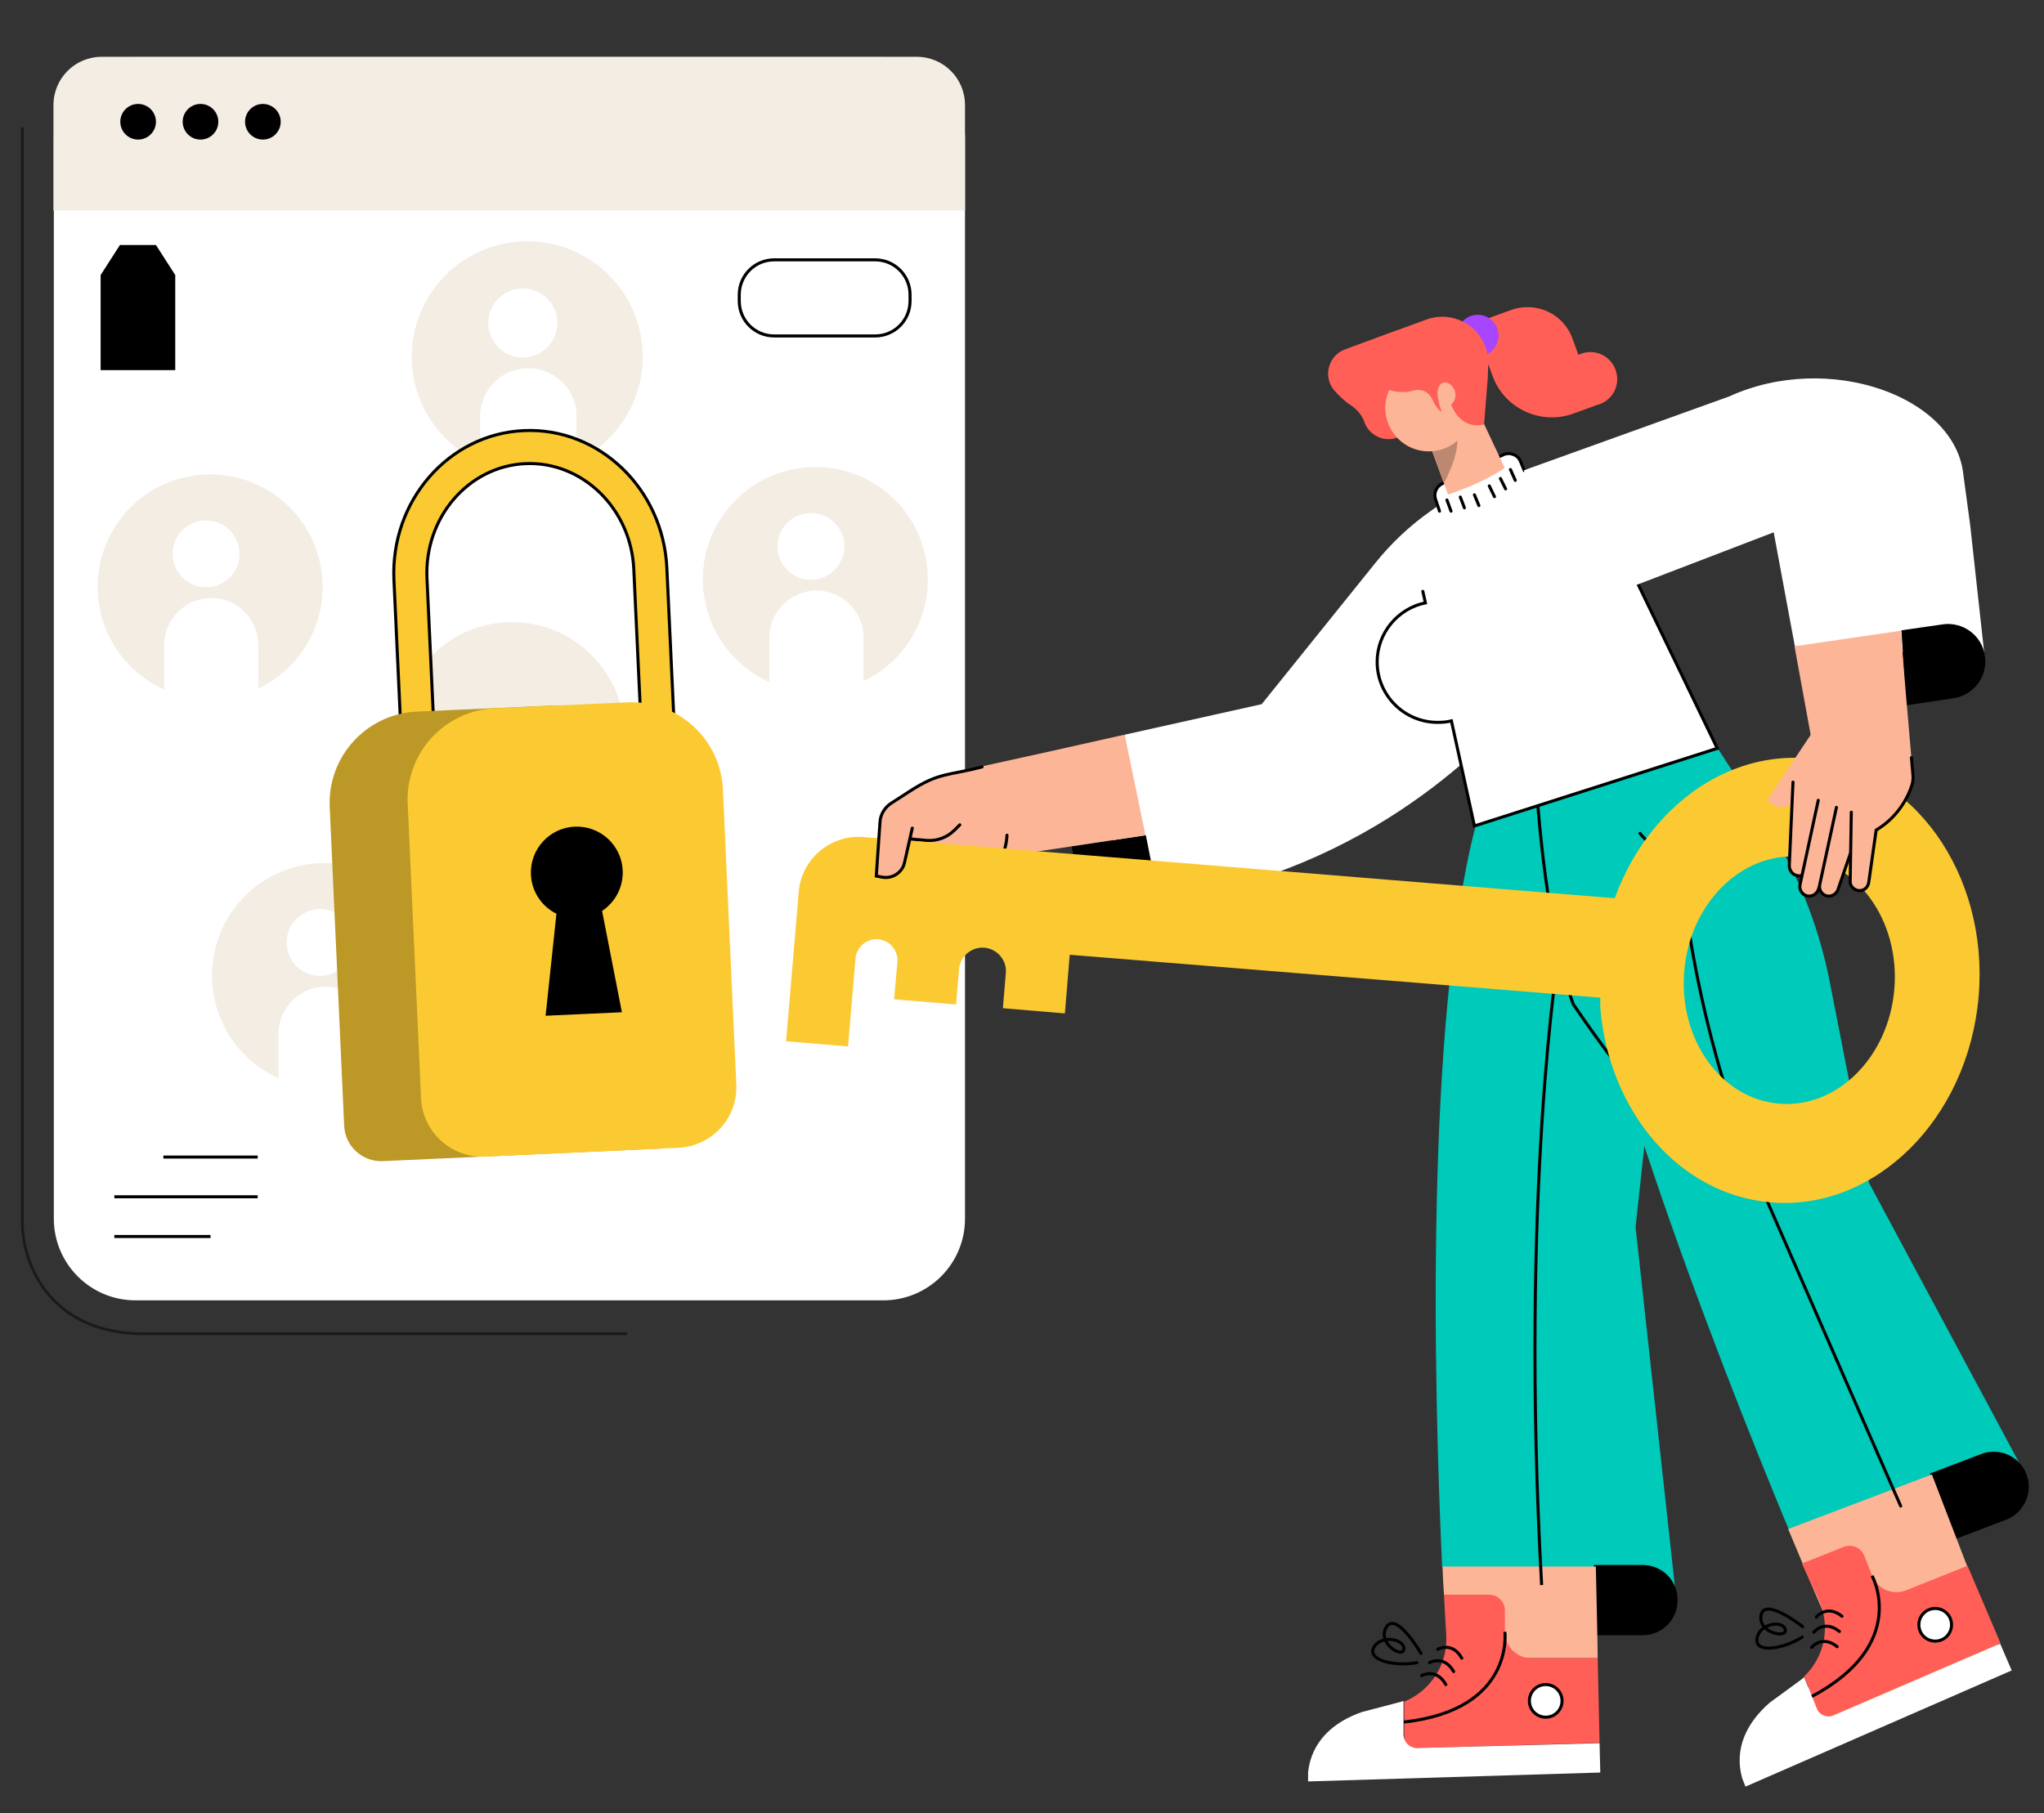
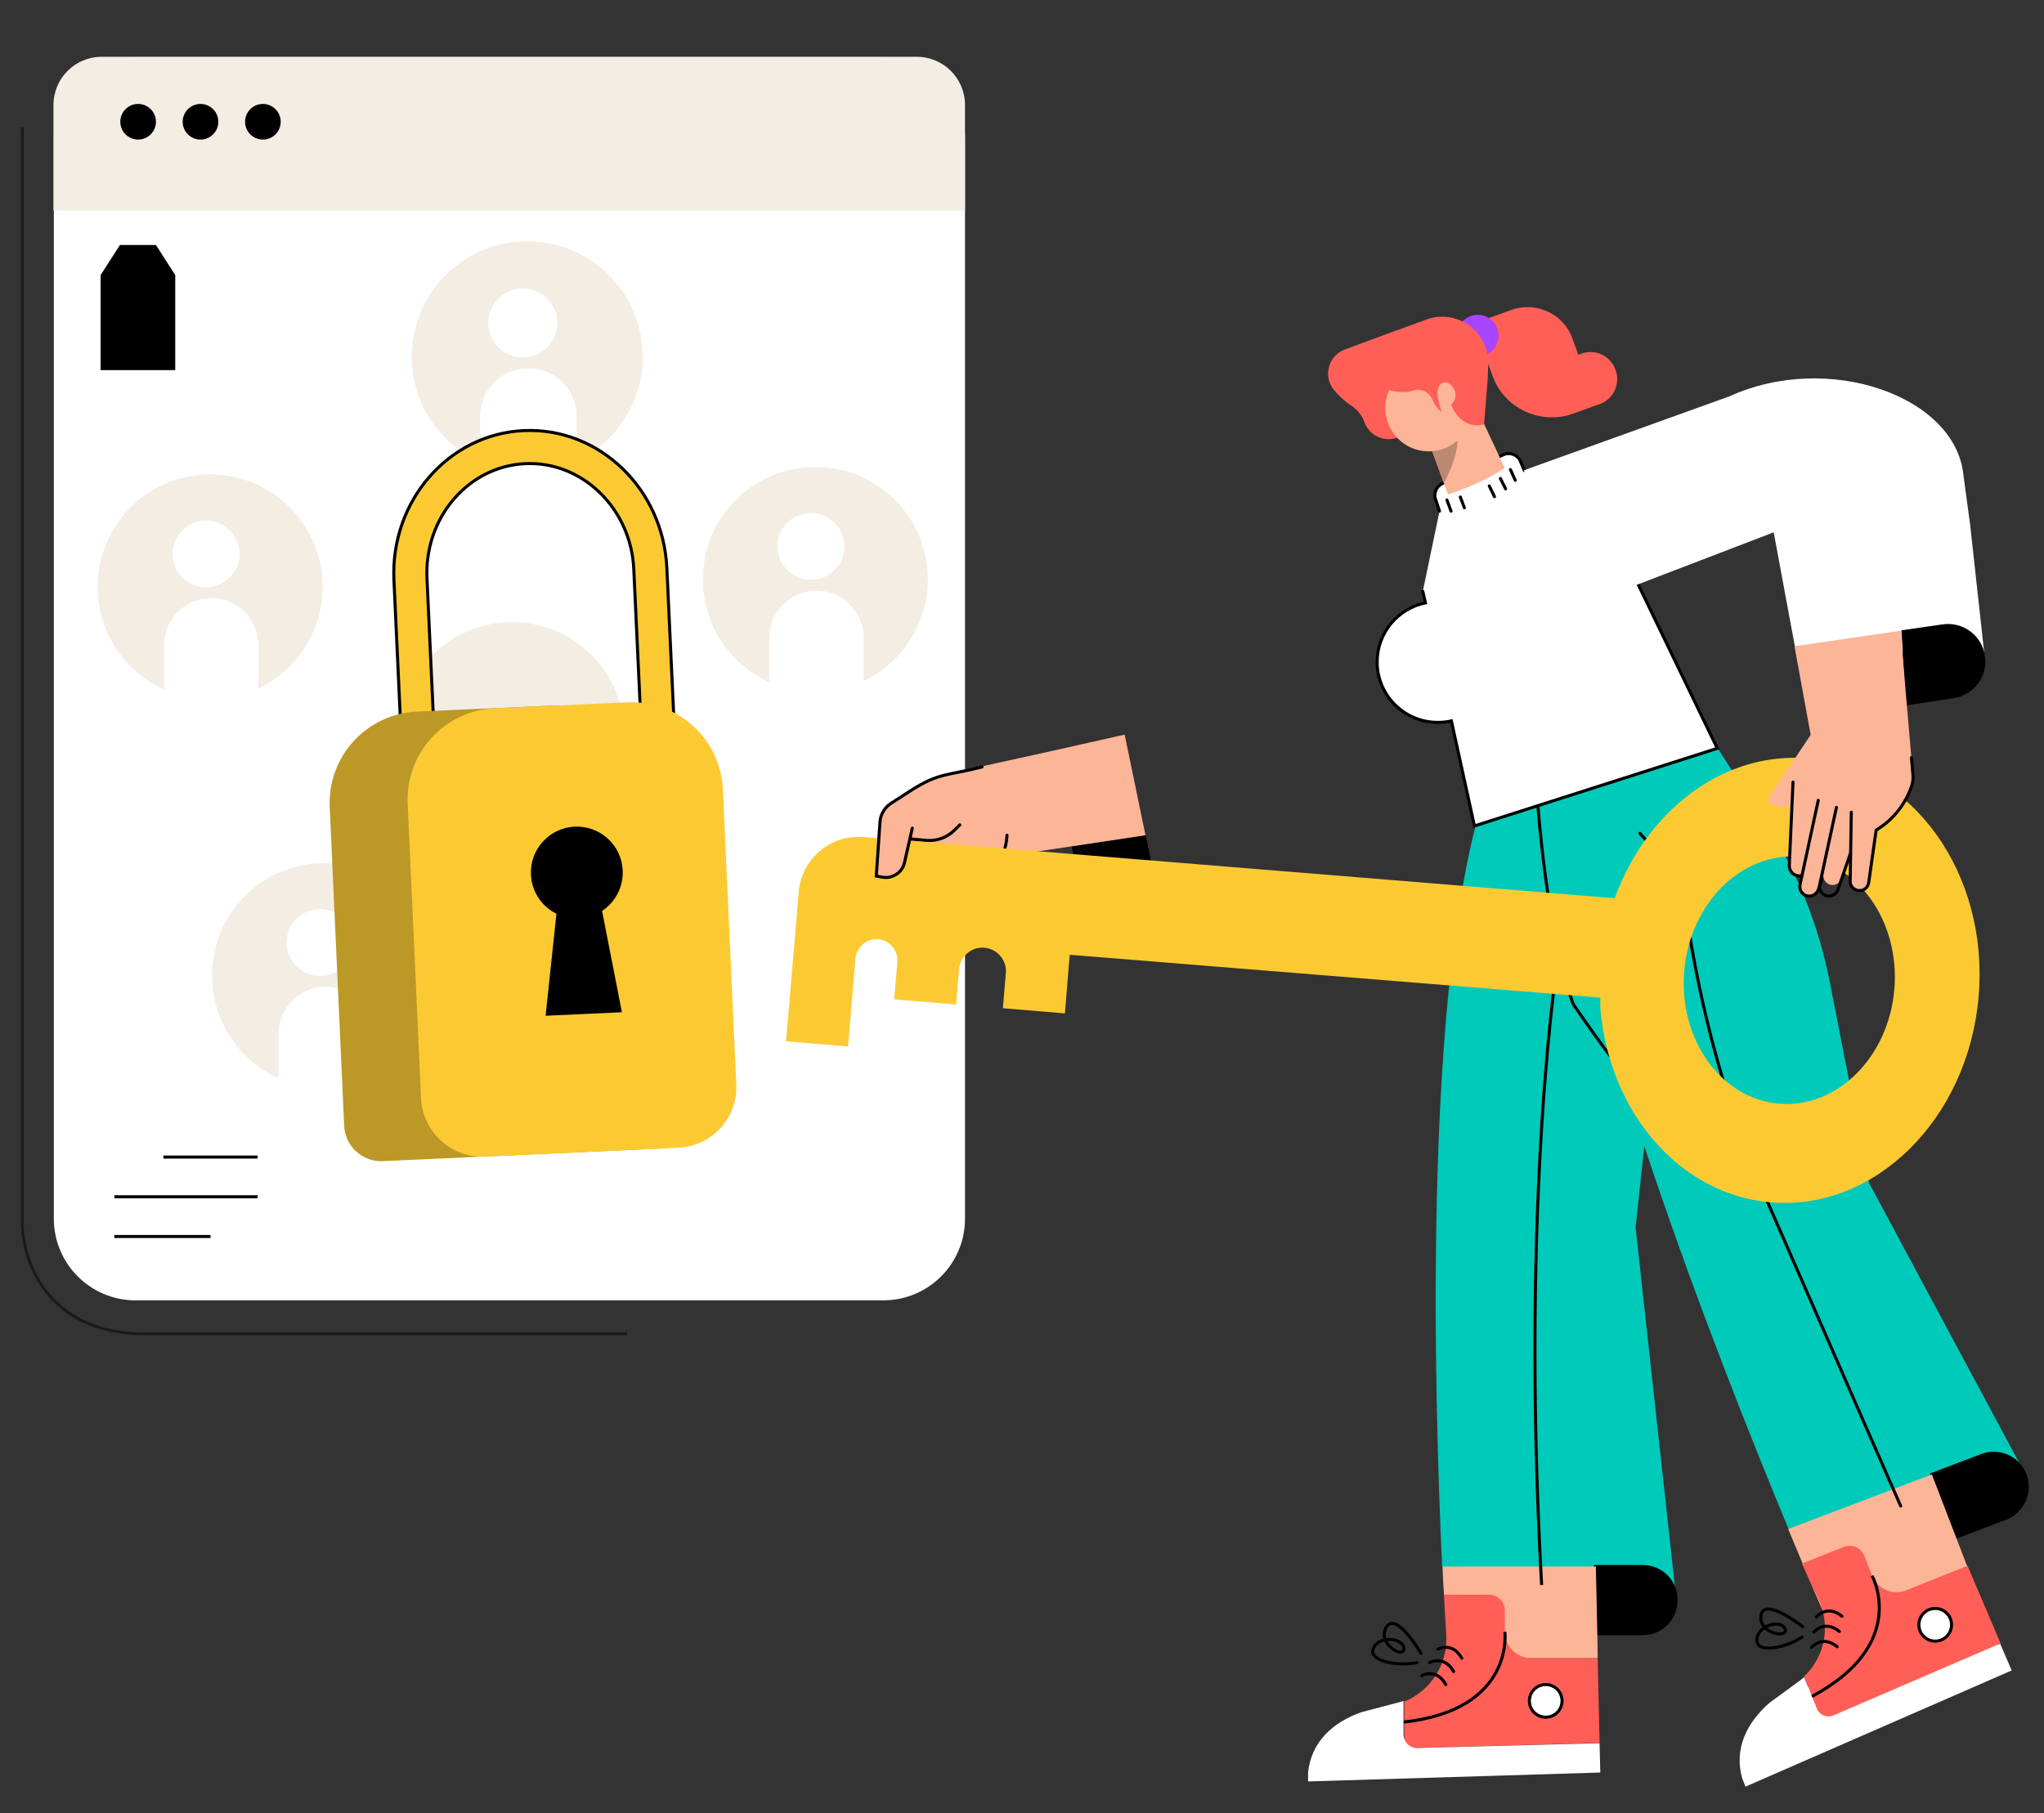
<svg xmlns="http://www.w3.org/2000/svg" version="1.1" id="Layer_1" x="0px" y="0px" viewBox="0 0 550.5 488.4" style="enable-background:new 0 0 550.5 488.4;" xml:space="preserve">
  <rect x="0" y="0" width="550.5" height="488.4" fill="#333333" stroke="none" />
  <style type="text/css">
	.st0{fill:#FFFFFF;}
	.st1{fill:#F3EDE4;}
	.st2{fill:#FBCA33;stroke:#000000;stroke-width:0.821;stroke-miterlimit:10;}
	.st3{fill:#BC9826;}
	.st4{fill:#FBCA33;}
	.st5{stroke:#000000;stroke-width:0.821;stroke-miterlimit:10;}
	.st6{fill:#FCB597;}
	.st7{fill:#00CAB9;}
	.st8{stroke:#000000;stroke-width:0.821;stroke-linecap:round;stroke-miterlimit:10;}
	.st9{fill:#FFFFFF;stroke:#000000;stroke-width:0.821;stroke-linecap:round;stroke-miterlimit:10;}
	.st10{fill:#FF5F57;}
	.st11{fill:#A845FF;}
	.st12{fill:none;stroke:#000000;stroke-width:0.821;stroke-linecap:round;stroke-miterlimit:10;}
	.st13{fill:#BD8871;}
	.st14{fill:none;stroke:#000000;stroke-width:0.821;stroke-miterlimit:10;}
	.st15{fill:#FFFFFF;stroke:#000000;stroke-width:0.821;stroke-miterlimit:10;}
	.st16{fill:#FC9797;}
	.st17{fill:#FCB597;stroke:#000000;stroke-width:0.821;stroke-linecap:round;stroke-miterlimit:10;}
	.st18{fill:none;stroke:#1A1C35;stroke-width:0.821;stroke-linecap:round;stroke-miterlimit:10;}
	.st19{fill:none;stroke:#1A1A1A;stroke-width:0.743;stroke-miterlimit:10;}
</style>
  <g>
    <path class="st0" d="M237.9,350.3H36.5c-12.2,0-22-9.9-22-22V37.4c0-12.2,9.9-22,22-22h201.4c12.2,0,22,9.9,22,22v290.9   C259.9,340.5,250,350.3,237.9,350.3z" />
    <g>
      <circle class="st1" cx="142" cy="96.1" r="31.1" />
      <circle class="st0" cx="140.8" cy="87" r="9.3" />
      <path class="st0" d="M155.3,129.5h-26v-17.3c0-7.2,5.8-13,13-13h0c7.2,0,13,5.8,13,13V129.5z" />
    </g>
    <g>
      <circle class="st1" cx="219.6" cy="156.1" r="30.3" />
      <circle class="st1" cx="137.9" cy="197.9" r="30.3" />
      <circle class="st0" cx="218.4" cy="147.2" r="9" />
      <path class="st0" d="M232.5,188.6h-25.3v-16.8c0-7,5.7-12.7,12.7-12.7h0c7,0,12.7,5.7,12.7,12.7V188.6z" />
    </g>
    <g>
      <circle class="st1" cx="56.6" cy="158.1" r="30.3" />
      <circle class="st0" cx="55.5" cy="149.2" r="9" />
      <path class="st0" d="M69.6,190.6H44.2v-16.8c0-7,5.7-12.7,12.7-12.7h0c7,0,12.7,5.7,12.7,12.7V190.6z" />
    </g>
    <g>
      <circle class="st1" cx="87.4" cy="262.8" r="30.3" />
      <circle class="st0" cx="86.2" cy="253.9" r="9" />
      <path class="st0" d="M100.3,295.3H75v-16.8c0-7,5.7-12.7,12.7-12.7h0c7,0,12.7,5.7,12.7,12.7V295.3z" />
    </g>
    <path class="st1" d="M14.4,56.7h245.5V28.3c0-7.2-5.8-13-13-13H27.4c-7.2,0-13,5.8-13,13V56.7z" />
    <g>
      <circle cx="37.2" cy="32.8" r="4.8" />
      <circle cx="54" cy="32.8" r="4.8" />
      <circle cx="70.8" cy="32.8" r="4.8" />
    </g>
    <g>
      <path class="st2" d="M108.2,201.7l-2.1-45.4c-1-21.3,14.7-39.4,35-40.3c20.3-0.9,37.5,15.7,38.5,37l2,42.9l-8.9,0.4l-2-42.9    c-0.7-16.4-13.9-29.2-29.2-28.5c-15.4,0.7-27.3,14.6-26.5,31l2.1,45.4L108.2,201.7z" />
    </g>
    <path class="st3" d="M178.1,309.4l-75.1,3.4c-5.4,0.2-10-4-10.3-9.4l-3.9-86c-0.6-13.6,9.9-25.1,23.5-25.7l35.7-1.6   c13.6-0.6,25.1,9.9,25.7,23.5L178.1,309.4z" />
    <path class="st4" d="M182.6,309.2l-51.9,2.4c-9.1,0.4-16.9-6.6-17.3-15.8l-3.6-79.3c-0.6-13.6,9.9-25.1,23.5-25.7l35.7-1.6   c13.6-0.6,25.1,9.9,25.7,23.5l3.6,79.3C198.8,301.1,191.8,308.8,182.6,309.2z" />
    <path class="st5" d="M167.3,234.5c-0.3-6.6-5.9-11.7-12.5-11.4s-11.7,5.9-11.4,12.5c0.2,4.6,3,8.5,6.9,10.3l-2.9,27.3l19.6-0.9   l-5.3-27.1C165.2,243,167.5,239,167.3,234.5z" />
-     <path class="st0" d="M339.8,189.7l30.5-37.9c4.3-5.4,9.4-10.2,15.1-14.2l7.4-5.3L407,169l3.4,20.3c-14.2,15.9-48,49.2-108.1,55.1   L299,234l4-36.1L339.8,189.7z" />
    <path d="M310.1,232.5c1.1,5.5-2.4,10.8-7.8,11.9l0,0c-5.5,1.1-10.8-2.4-11.9-7.8l-1.8-8.6l20-3L310.1,232.5z" />
    <polygon class="st6" points="283.3,202.3 302.9,197.9 308.5,225 288.6,228 268.4,231 262.4,206.9  " />
    <path class="st7" d="M440.5,330.6l13.9-128.8c0,0-27.2-4.1-57.1,21.1c-13.4,52.8-11.2,149.2-8.9,199.2l63.1,9L440.5,330.6z" />
    <path class="st8" d="M442.4,422h-12.7l0.4,18.1h12.3c5,0,9-4,9-9l0,0C451.5,426,447.4,422,442.4,422z" />
    <path class="st7" d="M462.5,201.4c0,0-22.9-19.8-42.6,13.9c5.3,54.7,42,148.9,61.8,196.6l63.8-14.7l-42.1-78.5l-10.6-54.2   c-3-15.4-9-30.2-17.5-43.3L462.5,201.4z" />
    <path class="st8" d="M545.4,397.3L545.4,397.3c-1.8-4.7-7-7-11.7-5.2l-13.4,5.1l6.5,16.9l13.4-5.1   C544.8,407.2,547.2,402,545.4,397.3z" />
    <path class="st6" d="M540.5,449.7l-13.7-35.6l-6.5-16.9l-38.7,14.7c2.7,6.5,5.1,12.1,7,16.7c3.5,8.1,5.6,12.8,5.6,12.8L477.9,471   L540.5,449.7z" />
    <path class="st9" d="M383.2,159.3l0.7,3.1c-7.4,1.5-13,8.1-13,15.9c0,9,7.3,16.3,16.3,16.3c1.3,0,2.5-0.1,3.7-0.4l6.2,28.3   l65.4-20.9l-28.8-59.7c-4.4-9.2-13.5-14.8-23.2-15.2l-1-2.4c-0.7-1.8-2.9-2.6-4.6-1.8l-16.5,7.8c-1.5,0.7-2.3,2.5-1.8,4.1l1.1,3.3" />
    <path class="st10" d="M376.5,88.9l-14.2,5.2c-4.5,1.6-6.1,7.3-3,11c1.2,1.4,2.7,2.9,4.7,4.2c1.6,1.1,2.9,2.7,3.5,4.5v0   c1.3,3.5,5.2,5.4,8.8,4.1l4.4-1.6L376.5,88.9z" />
    <path class="st10" d="M425.8,95.3c-0.2,0.1-0.5,0.2-0.7,0.3l-1.6-4.4c-2.4-6.7-9.8-10.1-16.5-7.7l-10.2,3.7l5.2,14.1   c3.2,8.8,13,13.3,21.8,10.1l6.3-2.3l0,0c0.2-0.1,0.5-0.1,0.7-0.2c3.8-1.4,5.7-5.5,4.3-9.3S429.6,93.9,425.8,95.3z" />
    <circle class="st11" cx="398" cy="90.4" r="5.6" />
    <polyline class="st6" points="395.7,105.7 407.2,130.2 393.2,142 381.9,111.1  " />
    <path class="st13" d="M385.7,121.5c0,0,4.3-1.1,6.7-4.2c0.9,5-3.5,12.8-3.5,12.8L385.7,121.5z" />
    <circle class="st6" cx="384.8" cy="109.9" r="11.7" />
    <path class="st10" d="M400.7,101.7l-1,12.6c0,0-5.8,2.1-8.9-5.3c3.1-2.7-0.5-7.4-2.7-5.6s0.2,7.5,0.2,7.5s-1,0-2.7-3.6   c-0.9-1.8-2.9-2.7-4.9-2.1c-3.8,1.2-9.2-0.2-13.3-3.8c-2.1-1.8-4-4.3-5-7.2c7.3-2.8,15.6-5.9,21.7-8.1l0,0   c8.5-3.1,17.3,3.5,16.7,12.5L400.7,101.7z" />
    <line class="st10" x1="425.4" y1="95.5" x2="417.9" y2="98.2" />
    <path class="st0" d="M388.5,133.7c0,0,11.5-3.4,18.2-8.7c2,5,3.4,10.9,3.4,10.9l-18.7,8.9L388.5,133.7z" />
    <line class="st12" x1="406.8" y1="126.5" x2="408.1" y2="129.4" />
    <line class="st12" x1="404.1" y1="128.9" x2="405.5" y2="131.7" />
    <line class="st12" x1="401.1" y1="130.9" x2="402.5" y2="133.8" />
    <line class="st12" x1="389.7" y1="134.7" x2="390.8" y2="137.7" />
    <line class="st12" x1="393.3" y1="133.9" x2="394.4" y2="136.8" />
-     <line class="st12" x1="397.1" y1="133.3" x2="398.3" y2="136.2" />
    <path class="st14" d="M414.2,217.1c0,0,2.4,34.1,9.5,53.4c7.7,11.3,12.4,17.1,12.4,17.1" />
    <path class="st12" d="M441.7,224.5c0,0,7.1,10.1,21.6,3.9" />
    <path class="st12" d="M452.5,230.3c0,0,2.2,44.6,23.5,93.4s35.9,82,35.9,82" />
    <path class="st6" d="M405.3,446.7h25l-0.1-6.6l-0.4-18.1h-41.3c0.1,2.6,0.2,5.1,0.4,7.5l12,10.7L405.3,446.7z" />
    <path class="st10" d="M430.8,469.5l-0.5-22.8h-17.9c-3.9,0-7.1-3.2-7.1-7.1v-5.8c0-2.3-1.9-4.2-4.2-4.2h-12.2   c0.2,3.9,0.4,7.5,0.6,10.6c0,0.1,0,0.2,0,0.3c0.5,7.8-4.2,15-11.3,17.9V471L430.8,469.5z" />
    <path class="st0" d="M366.8,461.2c-7.8,2.7-13.6,8-14.5,16.2l0,2.5l78.7-2.4l-0.2-7.9l-49,1.3c-2.1,0.1-3.8-1.6-3.8-3.7v-9   c-0.3,0.1-0.6,0.2-0.9,0.3L366.8,461.2z" />
    <path class="st14" d="M405.3,439.6c0,0,2.7,21-27.2,24.3" />
    <g>
      <path class="st12" d="M382.9,451.4c0,0,3.9-2.2,6.5,2.4" />
      <path class="st12" d="M385,447.9c0,0,3.9-2.2,6.5,2.4" />
      <path class="st12" d="M387.2,444.3c0,0,3.9-2.2,6.5,2.4" />
      <path class="st12" d="M382.7,445.4c0,0-6.6-11.4-9.3-7.1c-2.7,4.2,4.5,8.7,4.7,5.9c0.2-2.7-6.2-3.9-8.1-0.4    c-1.9,3.5,5.8,5.2,11.6,4.1" />
    </g>
    <circle class="st15" cx="416.3" cy="458.2" r="4.4" />
    <path class="st10" d="M538.8,442.7l-8.9-20.9l-16.5,6.6c-3.6,1.5-7.8-0.3-9.2-4l-2.1-5.3c-0.9-2.2-3.3-3.2-5.5-2.4l-11.3,4.5   c1.6,3.6,3.1,6.8,4.4,9.5c0,0.1,0.1,0.2,0.1,0.2c3.3,7.1,1.7,15.4-3.9,20.7l4.7,11.8L538.8,442.7z" />
    <path class="st0" d="M476.6,458.7c-6.2,5.4-9.6,12.4-7.4,20.3l0.9,2.3l71.7-31.3l-3.1-7.2l-44.7,19.3c-1.9,0.8-4.1-0.1-4.8-2   l-3.3-8.3c-0.2,0.2-0.5,0.4-0.7,0.6L476.6,458.7z" />
    <path class="st14" d="M504.2,424.5c0,0,10.2,18.4-16.2,32.5" />
    <g>
      <path class="st12" d="M487.9,443.8c0,0,2.8-3.5,6.9-0.2" />
      <path class="st12" d="M488.5,439.7c0,0,2.8-3.5,6.9-0.2" />
      <path class="st12" d="M489.2,435.6c0,0,2.8-3.5,6.9-0.2" />
      <path class="st12" d="M485.5,438.2c0,0-10.3-8.1-11.2-3.1c-0.9,4.9,7.3,6.4,6.5,3.8c-0.8-2.6-7.2-1.4-7.6,2.6    c-0.5,4,7.2,2.7,12.2-0.5" />
    </g>
    <ellipse class="st15" cx="521.2" cy="437.7" rx="4.4" ry="4.4" />
    <path class="st14" d="M419.8,256.8c0,0-10.5,64.6-4.6,170.2" />
    <path class="st0" d="M410.4,126.7l55.3-19.9c26.7-12.2,61-0.1,63.1,21.2l1.8,13.3l3.9,35.5l-51.1-2.7l-5.7-30.7l-52.4,20.1" />
    <path d="M523.2,168.2c5.5-0.8,10.6,3,11.4,8.5l0,0c0.8,5.5-3,10.6-8.5,11.4l-12.7,1.9l-1.3-20.2L523.2,168.2z" />
    <polygon class="st6" points="512,169.9 513.3,190.1 514.4,207 493.9,201.7 487.7,198.2 483.3,174.1  " />
    <path class="st16" d="M256.7,243.8l-5.9,4.7l-16-1.9c-4.3-0.5-6.8-5.2-4.8-9l11.2-21.5l16.9-4.3l12.7,16l-1.8,4.1   c-1.8,4.8-5.4,8.7-10,10.8L256.7,243.8z" />
    <path class="st6" d="M262,229.8c-9.6,1.7-16.7-5-16.7-5l-1.7,7.5c-0.6,2.7-3.3,4.4-6,3.9l-1.6-0.3l1-14.5c0.1-2.2,1.4-4.2,3.3-5.3   l4.8-3.1c6.7-4.3,11.1-4.7,17.3-5.9c1.3-0.2,7.9,0.7,9.2,0.9l0,0l7.6,20" />
    <path class="st17" d="M271.2,225c0,0,0,10.6-11.3,17.2" />
    <path class="st12" d="M245.1,226l4.5,0.4c2.8,0.2,5.5-0.8,7.5-2.8l1.4-1.4" />
    <g>
      <path class="st4" d="M442.6,242.6l-209.9-17.1c-9-0.8-16.9,5.9-17.6,14.9v0l-0.9,10.8l-2.5,29.3l16.7,1.4l2-23.7    c0.3-3.1,3-5.4,6.1-5.2h0c3.1,0.3,5.4,3,5.2,6.1l-0.9,10.1l16.7,1.4l0.8-9.5c0.3-3.5,3.4-6.1,6.8-5.8l0,0c3.5,0.3,6.1,3.4,5.8,6.8    l-0.8,9.5l16.7,1.4l1.3-15.8l152.1,12.3L442.6,242.6z" />
      <path class="st4" d="M431,271.5c2.3,27.9,21.2,50.3,45.9,52.4c28.1,2.4,53.2-22.5,56-55.5s-17.8-61.8-45.9-64.1    c-28.1-2.4-53.2,22.5-56,55.5 M479.1,297.3c-15.6-1.3-27-17.3-25.5-35.6c1.5-18.4,15.5-32.2,31.1-30.9s27,17.3,25.5,35.6    C508.7,284.8,494.7,298.7,479.1,297.3z" />
    </g>
    <path class="st17" d="M245.7,223.1l-2.1,9.3c-0.6,2.7-3.3,4.4-6,3.9l-1.6-0.3l1-14.5c0.1-2.2,1.4-4.2,3.3-5.3l4.8-3.1   c7.9-5.1,10.2-4.1,19.4-6.5" />
    <g>
      <path class="st6" d="M511.9,170.6l3,34.9l-21.3-4l9.7,11.7c-9.8,2.9-15.4-2.9-15.4-2.9l-4.4,5.4c-1.6,1.9-4.4,2.3-6.4,0.8    l-1.2-0.9l12.8-19.2" />
      <path class="st6" d="M505.2,223.7L505.2,223.7l-22.6-7.5l0.1-2.2c0.2-3.7,1.9-7.1,4.8-9.5l14-11.2l13.4,12.1l0.2,4.7v0    c-1.3,5.5-4.6,10.2-9.4,13.2L505.2,223.7z" />
      <path class="st6" d="M490.9,214.5l-3.9,19.3c-0.3,1.4-1.6,2.3-2.9,2l0,0c-1.3-0.2-2.2-1.4-2.2-2.7l1-18.2L490.9,214.5z" />
      <path class="st12" d="M490,219.6l-3,14.3c-0.3,1.4-1.6,2.3-2.9,2l0,0c-1.3-0.2-2.2-1.4-2.2-2.7l1-22.5" />
      <path class="st6" d="M497.5,217.2l-7.8,22.5c-0.5,1.3-1.9,2-3.2,1.6l0,0c-1.2-0.4-2-1.7-1.7-3l4.9-22.7L497.5,217.2z" />
      <path class="st12" d="M495.4,223.3l-5.7,16.4c-0.5,1.3-1.9,2-3.2,1.6l0,0c-1.2-0.4-2-1.7-1.7-3l4.9-22.7" />
-       <path class="st6" d="M502.7,217.2l-2.2,6.4l-1.1,3.1l-4.5,13.1c-0.5,1.3-1.9,2-3.2,1.6v0c-1.2-0.4-2-1.7-1.7-3l4.9-22.7    L502.7,217.2z" />
+       <path class="st6" d="M502.7,217.2l-2.2,6.4l-4.5,13.1c-0.5,1.3-1.9,2-3.2,1.6v0c-1.2-0.4-2-1.7-1.7-3l4.9-22.7    L502.7,217.2z" />
      <path class="st12" d="M500.2,224.5l-0.7,2.1l-4.5,13.1c-0.5,1.3-1.9,2-3.2,1.6v0c-1.2-0.4-2-1.7-1.7-3l4.5-20.8" />
      <path class="st12" d="M505.2,223.7L505.2,223.7l0.6-0.4c4.3-2.7,7.5-6.9,9.1-11.7c0.3-0.9,0.4-1.9,0.3-2.9l-0.4-4.6" />
      <path class="st6" d="M506.5,214.1l-3.2,23.6c-0.2,1.4-1.4,2.4-2.8,2.2l0,0c-1.3-0.2-2.3-1.3-2.2-2.6l0.3-23.2l4.4,0L506.5,214.1z" />
      <path class="st12" d="M505.3,223.6l-2,14.1c-0.2,1.4-1.4,2.4-2.8,2.2l0,0c-1.3-0.2-2.3-1.3-2.2-2.6l0.3-18.5" />
    </g>
-     <path class="st15" d="M235.7,90.5h-27.2c-5.2,0-9.4-4.2-9.4-9.4v-1.7c0-5.2,4.2-9.4,9.4-9.4h27.2c5.2,0,9.4,4.2,9.4,9.4v1.7   C245.1,86.3,240.9,90.5,235.7,90.5z" />
    <line class="st15" x1="44" y1="311.7" x2="69.4" y2="311.7" />
    <line class="st15" x1="30.8" y1="322.4" x2="69.4" y2="322.4" />
    <line class="st15" x1="30.8" y1="333.1" x2="56.7" y2="333.1" />
    <g id="Group_1707_00000169525082724650296360000008412476043059714238_" transform="translate(-210 -25)">
      <path id="Path_1182_00000104686894068242161270000000680770495391851433_" d="M242.3,91l-5.2,8.1v25.6h20.1V99.1l-5.2-8.1H242.3z" />
    </g>
    <path class="st19" d="M168.9,359.3H38.7C14,359.3,6,341.2,6,329V34.3" />
  </g>
</svg>